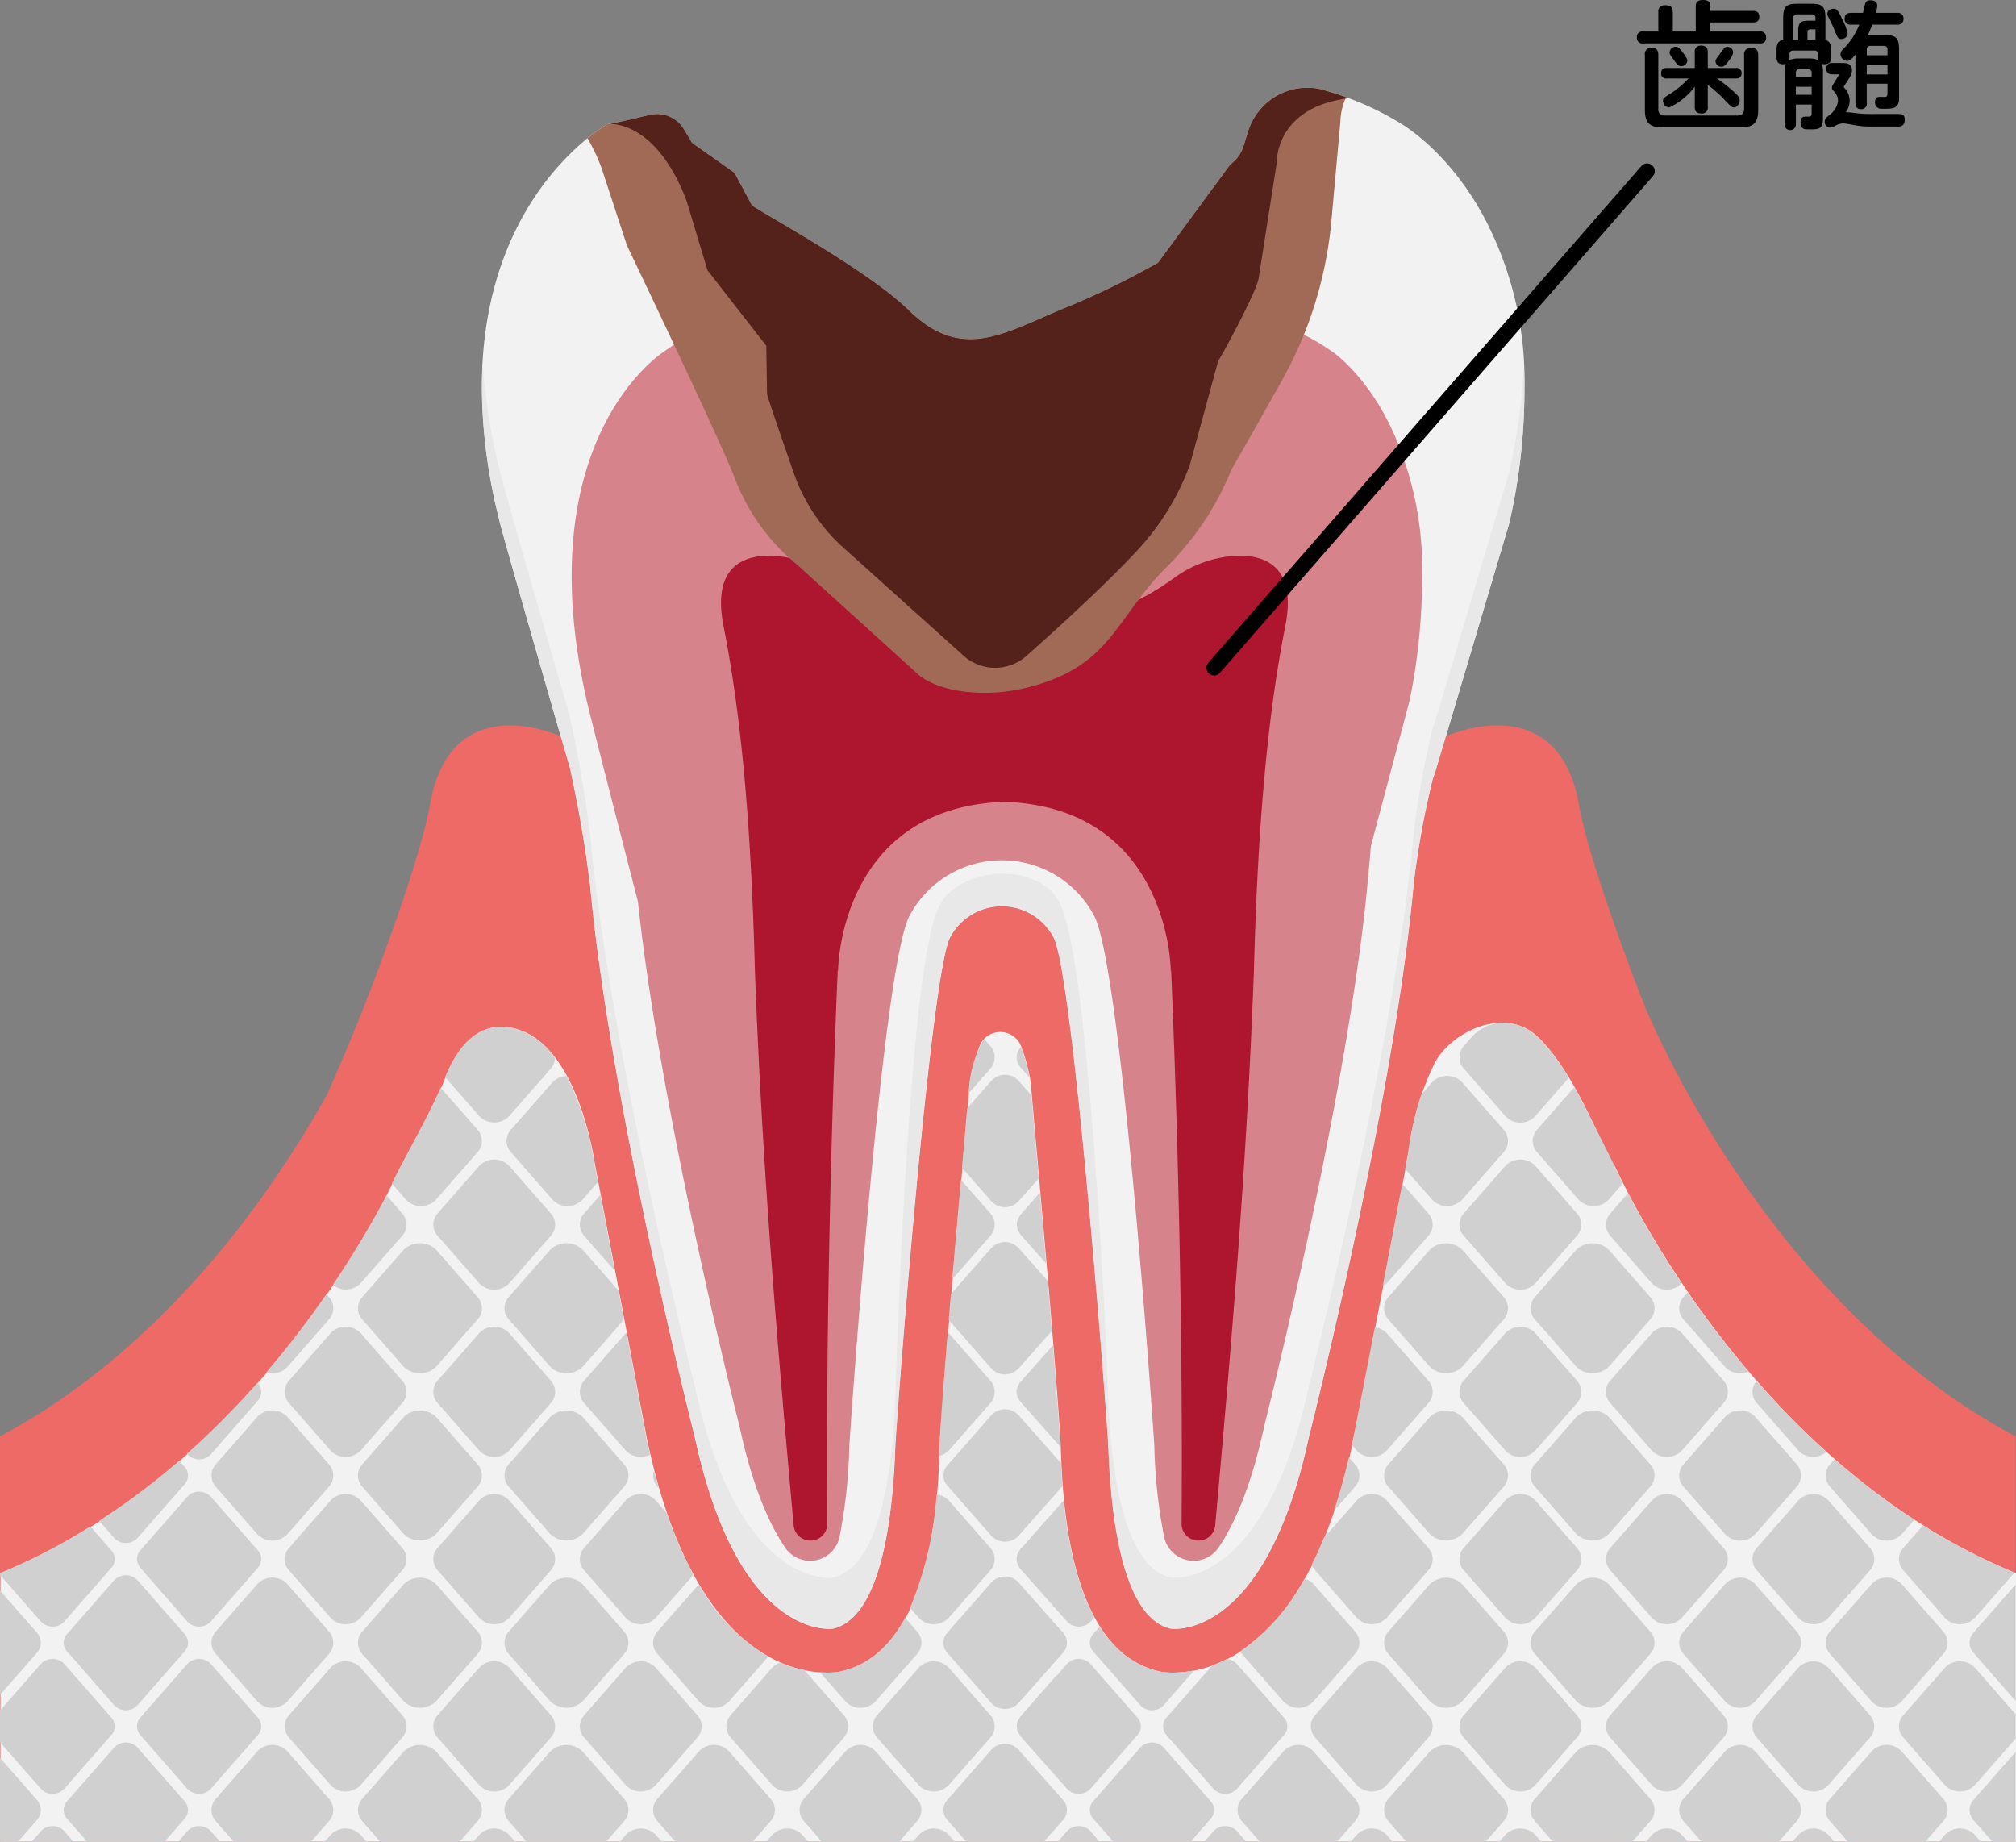
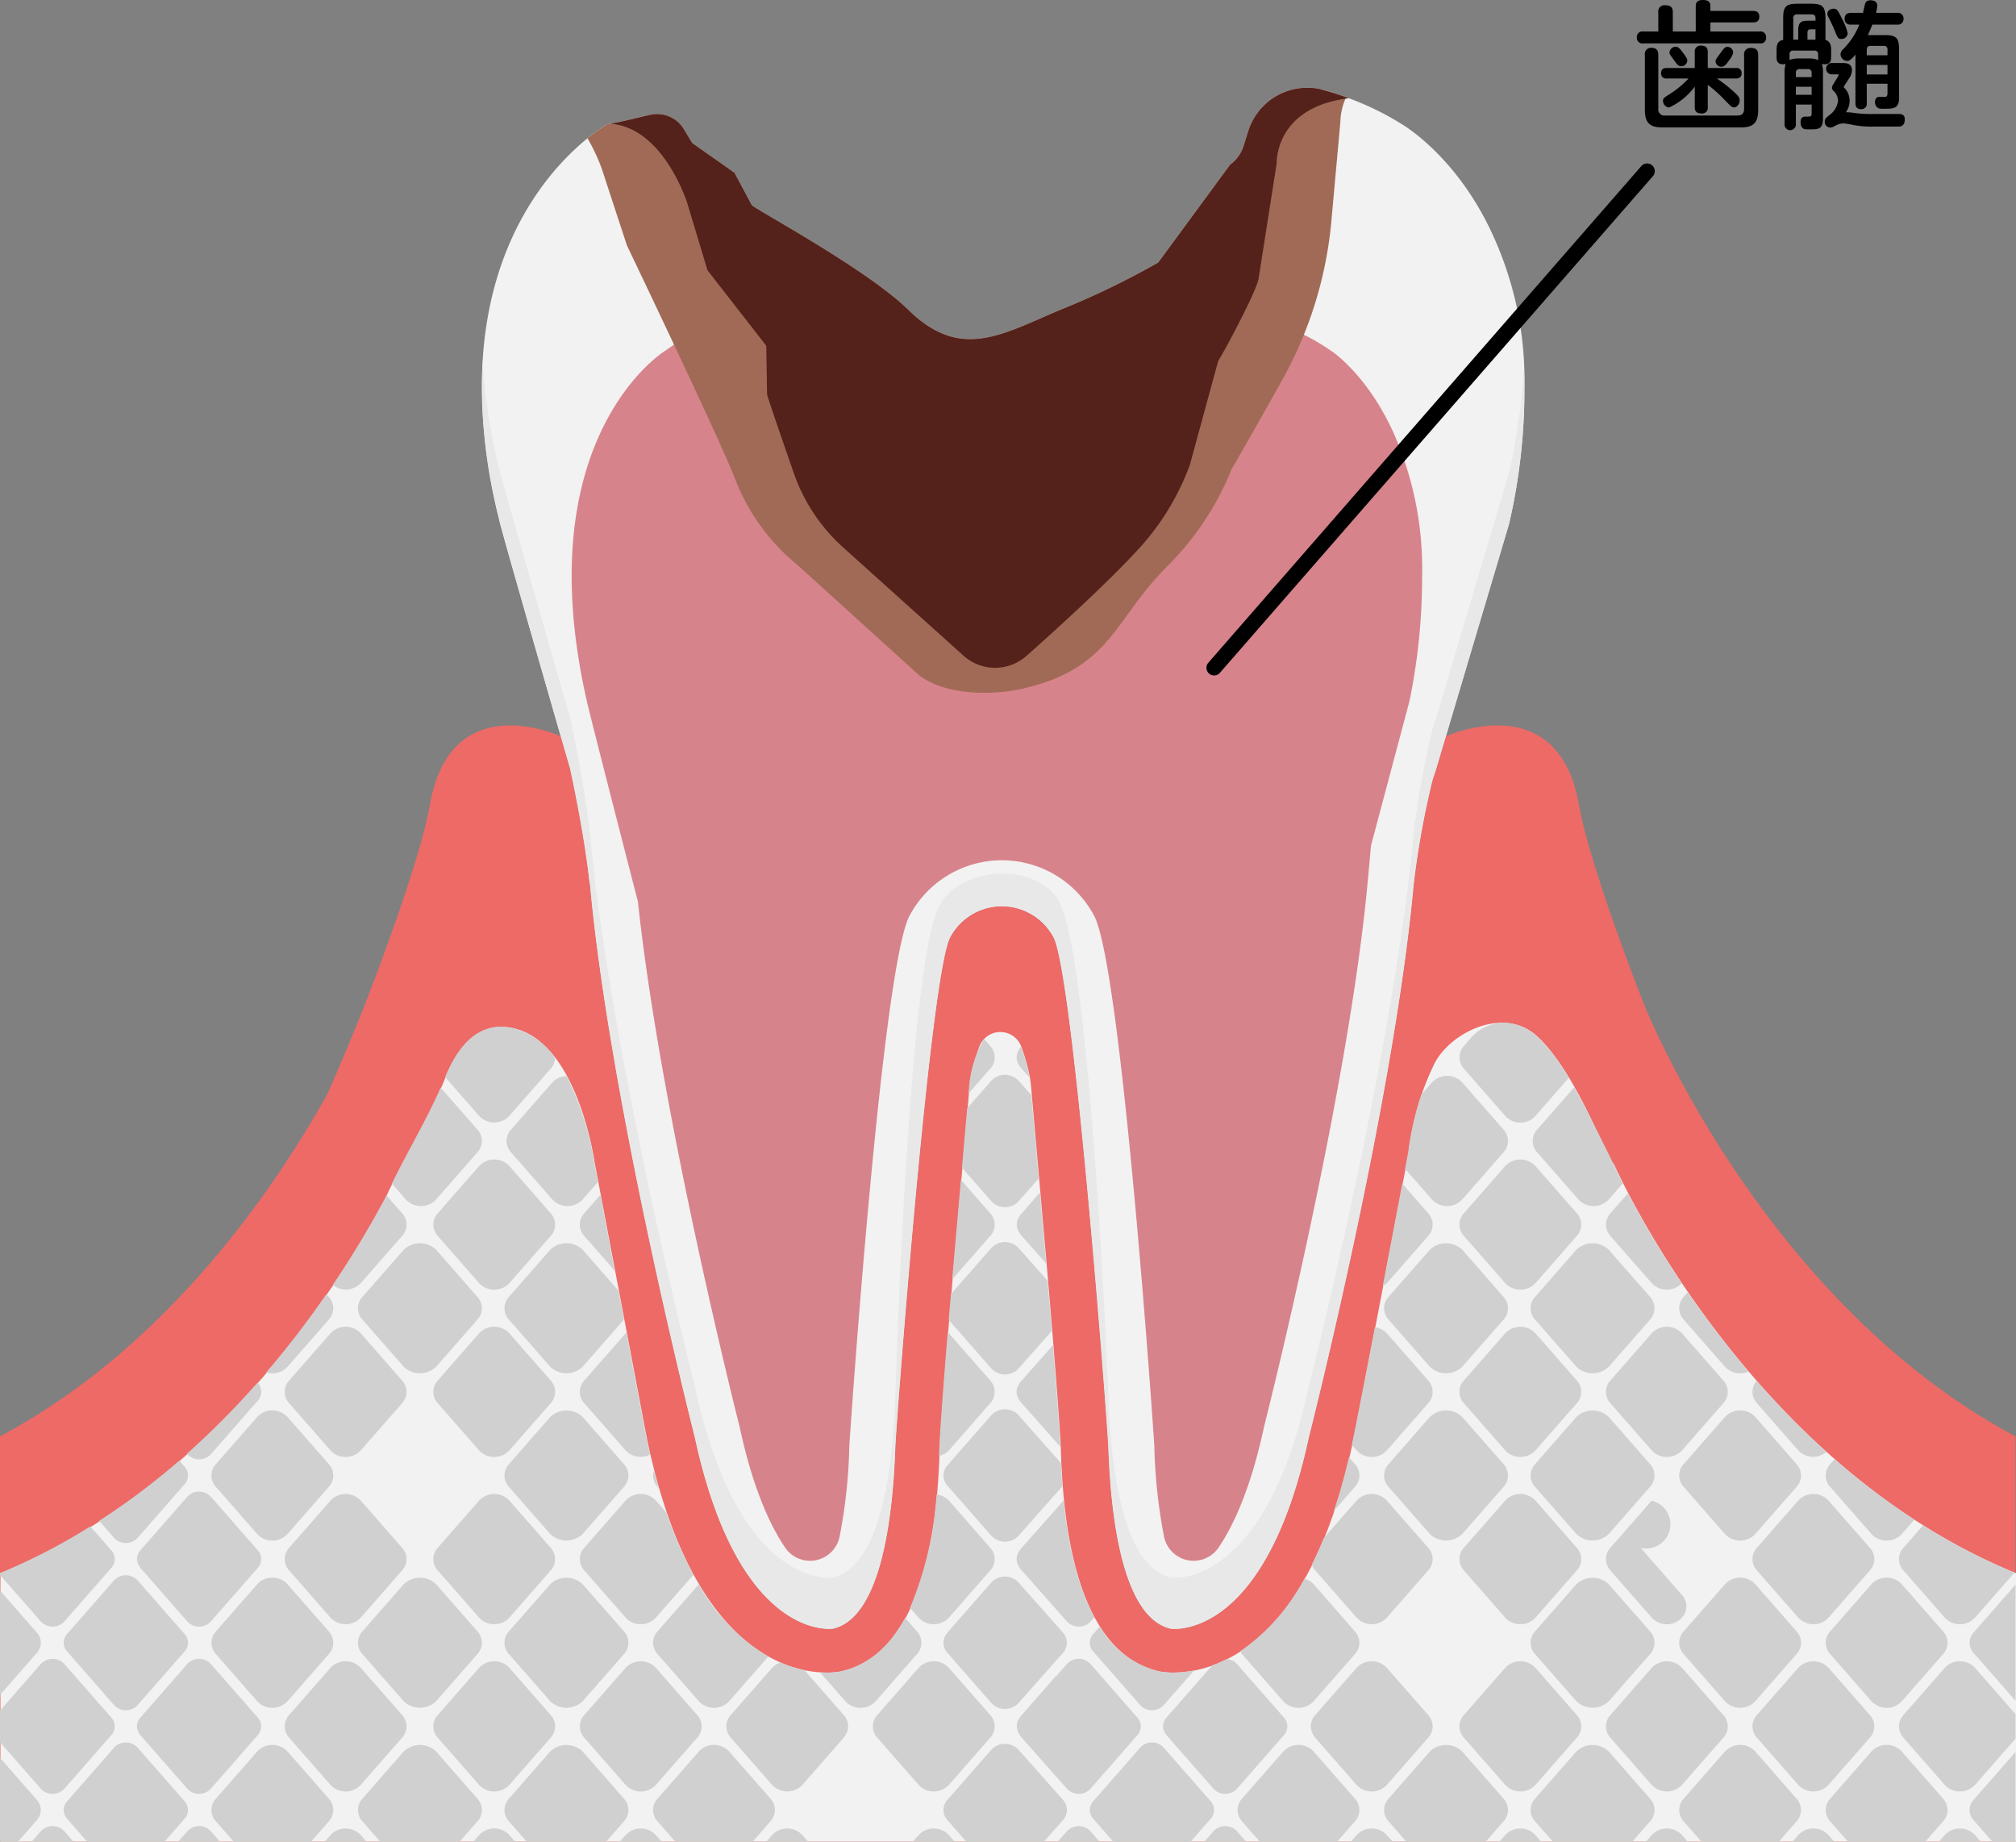
<svg xmlns="http://www.w3.org/2000/svg" width="208.757" height="190.688" viewBox="0 0 208.757 190.688">
  <rect x="0" y="0" width="208.757" height="190.688" fill="#808080" stroke="none" />
  <defs>
    <style>.cls-1{fill:#f2f2f2;}.cls-2{fill:#ed6a67;}.cls-3{fill:#e8e8e8;}.cls-4{fill:#d0d0d0;}.cls-5{fill:#d7838b;}.cls-6{fill:#ae152e;}.cls-7{fill:#a16a56;}.cls-8{fill:#54221a;}</style>
  </defs>
  <title>アセット 9</title>
  <g id="レイヤー_2" data-name="レイヤー 2">
    <g id="Banner">
      <path class="cls-1" d="M153.976,23.073c-3.781-7.416-8.954-10.3-8.954-10.3a29.39,29.39,0,0,0-5.354-2.602H139.668l-.014-.005c-.629-.234-1.258-.463-1.896-.657-.086-.026-.168-.047-.252-.07-.289-.085-.581-.151-.872-.228a6.409,6.409,0,0,0-7.393,4.422l-.504,1.607a3.816,3.816,0,0,1-1.346,1.799L119.936,27.188a82.592,82.592,0,0,1-10.142,4.897c-6.153,2.601-10.354,5.279-15.738,0C89.704,27.818,78.029,21.589,77.839,21.234l-1.784-3.338-4.385-3.09L70.816,13.387a3.223,3.223,0,0,0-3.405-1.509c-1.13.233-2.778.707-4.689,1.016l-.006.068C60.31,14.452,44.691,25.377,51.683,53.768c-.057.165,6.479,22.807,7.338,25.783h-0s1.464,6.622,2.024,11.859l.027-.028C63.119,114.164,71.942,148.805,71.942,148.805c4.59,21.309,14.317,19.834,14.317,19.834,5.057-1.174,6.211-11.825,6.453-18.747.083-2.385,3.607-48.95,5.682-52.842a6.055,6.055,0,0,1,10.691,0c2.075,3.892,5.599,50.457,5.682,52.842.242,6.923,1.396,17.573,6.453,18.747,0,0,9.727,1.475,14.317-19.834,0,0,8.817-34.617,10.867-57.398l.004.004a89.132,89.132,0,0,1,1.954-10.727c.178-.522.277-.805.277-.805l7.611-25.589a61.298,61.298,0,0,0,1.604-13.993A36.162,36.162,0,0,0,153.976,23.073Z" />
      <path class="cls-2" d="M207.989,190.688h.722v-41.967c-24.334-12.986-36.525-40.11-38.282-44.27-.494-1.254-.994-2.507-1.465-3.771-2.592-6.952-4.781-13.502-5.48-17.428-2.185-12.285-13.762-7.016-13.762-7.016l-1.084,3.644s-.098.283-.277.805a89.154,89.154,0,0,0-1.954,10.726l-.004-.004C144.354,114.188,135.537,148.805,135.537,148.805c-4.59,21.309-14.317,19.834-14.317,19.834-5.057-1.175-6.211-11.825-6.453-18.747-.083-2.385-3.607-48.95-5.682-52.842a6.055,6.055,0,0,0-10.691,0c-2.075,3.892-5.599,50.457-5.682,52.842-.242,6.923-1.396,17.573-6.453,18.747,0,0-9.727,1.475-14.317-19.834,0,0-8.823-34.641-10.869-57.422l-.027.028c-.561-5.237-2.024-11.859-2.024-11.859h0c-.156-.54-.501-1.733-.957-3.317,0,0-11.346-5.269-13.532,7.016C43.834,87.178,41.645,93.728,39.053,100.679c-1.589,4.262-3.325,8.463-5.166,12.617C28.179,123.517,17.084,139.604,0,148.721v41.967H207.989Z" />
      <path class="cls-1" d="M208.757,190.688V162.887c-28.209-11.522-41.692-42.488-41.692-42.488l-.054.596c-.099-.243-.194-.489-.294-.732-1.581-3.819-4.491-10.262-7.65-13.055-3.387-2.996-8.819-.352-10.511,2.875a28.208,28.208,0,0,0-2.698,9.264c-2.867,15.149-5.542,29.052-5.859,30.382-4.608,21.169-14.499,23.455-18.537,23.455a7.332,7.332,0,0,1-1.136-.079l-.175-.026-.172-.039c-9.405-2.185-9.956-18-10.139-23.244-.114-2.553-.778-11.08-1.505-19.429L106.751,112.308l-.079-.591a19.038,19.038,0,0,0-.949-3.423,2.312,2.312,0,0,0-4.282.001,19.034,19.034,0,0,0-.949,3.423l-.079.59-1.585,18.058c-.734,8.328-1.398,16.85-1.513,19.448-.182,5.204-.736,21.04-10.131,23.224l-.186.042-.189.03a7.636,7.636,0,0,1-1.116.074c-4.038,0-13.928-2.286-18.569-23.589-.131-.55-.135-.657-5.554-29.255,0,0-1.689-12.139-8.187-13.825-3.862-1.002-6.045,2.018-7.297,5.15-1.61,4.029-4.413,8.453-6.234,12.533-4.596,8.623-17.661,29.644-39.806,38.689v27.802Z" />
      <path class="cls-3" d="M156.25,48.993l-7.611,25.589s-.098.283-.277.805a89.154,89.154,0,0,0-1.954,10.726l-.004-.004c-2.05,22.781-10.867,57.398-10.867,57.398-4.59,21.309-14.317,19.834-14.317,19.834-5.057-1.175-6.211-11.825-6.453-18.747-.083-2.385-1.807-44.194-4.973-50.981-2.051-4.397-10.324-4.074-12.56.232-3.147,6.059-4.439,48.364-4.522,50.75-.242,6.923-1.396,17.573-6.453,18.747,0,0-9.727,1.475-14.317-19.834,0,0-8.823-34.641-10.869-57.422l-.027.028c-.561-5.237-2.024-11.859-2.024-11.859h0c-.859-2.976-7.395-25.619-7.338-25.783a59.751,59.751,0,0,1-1.703-11.093,54.67,54.67,0,0,0,1.703,16.391c-.057.165,6.479,22.807,7.338,25.783h-0s1.464,6.622,2.024,11.859l.027-.028C63.119,114.164,71.942,148.805,71.942,148.805c4.59,21.309,14.317,19.834,14.317,19.834,5.057-1.175,6.211-11.825,6.453-18.747.083-2.385,3.607-48.95,5.682-52.842a6.055,6.055,0,0,1,10.691,0c2.075,3.892,5.599,50.457,5.682,52.842.242,6.923,1.396,17.573,6.453,18.747,0,0,9.727,1.475,14.317-19.834,0,0,8.817-34.617,10.867-57.398l.004.004a89.154,89.154,0,0,1,1.954-10.726c.178-.522.277-.805.277-.805l7.611-25.589a61.299,61.299,0,0,0,1.604-13.994c.004-.857-.021-1.686-.062-2.496A63.758,63.758,0,0,1,156.25,48.993Z" />
      <path class="cls-4" d="M125.377,188.303a1.338,1.338,0,0,0,0-1.792l-4.87-5.559a1.658,1.658,0,0,0-2.442,0l-4.87,5.559a1.338,1.338,0,0,0,0,1.792l2.089,2.385h8.004Z" />
      <path class="cls-4" d="M112.85,170.089a1.355,1.355,0,0,0,.344.896l4.87,5.56a1.646,1.646,0,0,0,1.559.503,1.58,1.58,0,0,0,.883-.503l3.148-3.594a11.645,11.645,0,0,1-2.238.223,7.333,7.333,0,0,1-1.136-.079l-.175-.026-.172-.039a9.783,9.783,0,0,1-6.047-4.626l-.692.79A1.355,1.355,0,0,0,112.85,170.089Z" />
      <path class="cls-4" d="M112.921,189.608a1.658,1.658,0,0,0-2.442,0l-.956,1.08h4.345Z" />
      <path class="cls-4" d="M128.093,189.608a1.658,1.658,0,0,0-2.442,0l-.946,1.08h4.334Z" />
      <path class="cls-4" d="M143.62,190.014a2.141,2.141,0,0,0-3.153,0l-.591.674h4.335Z" />
      <path class="cls-4" d="M155.709,188.564a1.728,1.728,0,0,0,0-2.313l-4.286-4.893a2.423,2.423,0,0,0-3.37,0l-4.286,4.893a1.728,1.728,0,0,0,0,2.313l1.861,2.124h8.221Z" />
      <path class="cls-4" d="M140.32,188.564a1.729,1.729,0,0,0,0-2.313l-4.286-4.893a2.141,2.141,0,0,0-3.153,0l-4.286,4.893a1.728,1.728,0,0,0,0,2.313l1.861,2.124h8.004Z" />
      <path class="cls-4" d="M110.079,188.447a1.553,1.553,0,0,0,0-2.079l-4.6-5.192a1.924,1.924,0,0,0-2.834,0L98.097,186.368a1.553,1.553,0,0,0,0,2.079l1.964,2.241h8.032Z" />
      <path class="cls-4" d="M98.269,190.014a2.141,2.141,0,0,0-3.153,0l-.591.674h4.335Z" />
      <path class="cls-4" d="M204.524,190.014a2.141,2.141,0,0,0-3.153,0l-.591.674h4.335Z" />
-       <path class="cls-4" d="M94.97,188.564a1.728,1.728,0,0,0,0-2.313l-4.286-4.893a2.141,2.141,0,0,0-3.153,0l-4.286,4.893a1.728,1.728,0,0,0,0,2.313l1.861,2.124h8.004Z" />
      <path class="cls-4" d="M135.736,178.748a1.715,1.715,0,0,0,.178.744,1.807,1.807,0,0,0,.266.413l.531.607,3.755,4.286a2.141,2.141,0,0,0,3.153,0l3.755-4.286.531-.607a1.728,1.728,0,0,0,0-2.313l-4.286-4.893a2.141,2.141,0,0,0-3.153,0l-4.286,4.893A1.749,1.749,0,0,0,135.736,178.748Z" />
      <path class="cls-4" d="M105.682,177.709a1.579,1.579,0,0,0-.166.274,1.371,1.371,0,0,0-.112.185c-.009.023-.019.044-.027.067a1.481,1.481,0,0,0,.159,1.31,1.563,1.563,0,0,0,.146.242l4.796,5.416a1.658,1.658,0,0,0,2.442,0l4.87-5.559a1.339,1.339,0,0,0,0-1.792l-4.87-5.56a1.658,1.658,0,0,0-2.442,0l-1.121,1.279v-.059Z" />
      <path class="cls-4" d="M138.177,166.486l-2.143-2.446a2,2,0,0,0-.967-.585,21.025,21.025,0,0,1-6.64,7.514,1.746,1.746,0,0,0,.168.278l4.286,4.893a2.141,2.141,0,0,0,3.153,0l4.286-4.893a1.728,1.728,0,0,0,0-2.313Z" />
      <path class="cls-4" d="M159.008,184.798l4.286-4.893a1.728,1.728,0,0,0,0-2.313l-4.286-4.893a2.141,2.141,0,0,0-3.153,0l-4.286,4.893a1.728,1.728,0,0,0,0,2.313l3.755,4.286.531.607v0A2.141,2.141,0,0,0,159.008,184.798Z" />
      <path class="cls-4" d="M174.18,190.014a2.141,2.141,0,0,0-3.153,0l-.591.674h4.334Z" />
      <path class="cls-4" d="M171.027,172.699l-4.286,4.893a1.75,1.75,0,0,0-.444,1.157,1.724,1.724,0,0,0,.242.875l.008.016a1.857,1.857,0,0,0,.194.266l4.286,4.893a2.141,2.141,0,0,0,3.153,0l4.286-4.893a1.728,1.728,0,0,0,0-2.313l-4.286-4.893A2.141,2.141,0,0,0,171.027,172.699Z" />
      <path class="cls-4" d="M186.052,188.564a1.728,1.728,0,0,0,0-2.313l-3.755-4.286-.531-.606a2.141,2.141,0,0,0-3.153,0l-4.286,4.893a1.728,1.728,0,0,0,0,2.313l1.861,2.124h8.004Z" />
      <path class="cls-4" d="M179.753,163.39a2.105,2.105,0,0,0-.667.268,1.957,1.957,0,0,0-.442.352c-.01.011-.022.018-.032.029H178.613l-4.286,4.893a1.729,1.729,0,0,0,0,2.313l4.286,4.893a2.134,2.134,0,0,0,2.303.559,2.053,2.053,0,0,0,.268-.118,1.965,1.965,0,0,0,.582-.442l4.286-4.893a1.728,1.728,0,0,0,0-2.313l-2.143-2.446-2.143-2.446a2.087,2.087,0,0,0-1.576-.692A2.224,2.224,0,0,0,179.753,163.39Z" />
      <path class="cls-4" d="M201.224,188.564a1.728,1.728,0,0,0,0-2.313l-4.287-4.893a2.141,2.141,0,0,0-3.153,0l-4.286,4.893a1.728,1.728,0,0,0,0,2.313l1.861,2.124h8.004Z" />
      <path class="cls-4" d="M189.352,190.014a2.141,2.141,0,0,0-3.153,0l-.591.674h4.335Z" />
      <path class="cls-4" d="M186.199,155.38l-4.286,4.893a1.728,1.728,0,0,0,0,2.313l4.286,4.893 0.0 0c.009.011.022.018.032.029a1.955,1.955,0,0,0,.442.352,2.083,2.083,0,0,0,.568.238,2.202,2.202,0,0,0,.536.074,2.086,2.086,0,0,0,1.576-.692l4.286-4.893a1.805,1.805,0,0,0,.333-.551,1.706,1.706,0,0,0,.111-.605,1.749,1.749,0,0,0-.444-1.157l-4.286-4.893A2.141,2.141,0,0,0,186.199,155.38Z" />
      <path class="cls-4" d="M170.881,188.564a1.728,1.728,0,0,0,0-2.313l-4.286-4.893a2.423,2.423,0,0,0-3.37,0l-4.286,4.893a1.728,1.728,0,0,0,0,2.313l1.861,2.124h8.221Z" />
      <path class="cls-4" d="M189.498,153.93l4.286,4.893a2.141,2.141,0,0,0,3.153,0l1.291-1.473a73.105,73.105,0,0,1-8.264-6.269l-.466.532a1.733,1.733,0,0,0,0,2.317Z" />
      <path class="cls-4" d="M159.008,190.014a2.141,2.141,0,0,0-3.153,0l-.591.674h4.335Z" />
      <path class="cls-4" d="M189.352,172.699a2.141,2.141,0,0,0-3.153,0l-4.286,4.893a1.749,1.749,0,0,0-.444,1.157,1.723,1.723,0,0,0,.242.875l.008.016a1.857,1.857,0,0,0,.194.266l3.68,4.2.606.692 0.0 0a2.141,2.141,0,0,0,3.153,0l4.286-4.893a1.802,1.802,0,0,0,.285-.453,1.709,1.709,0,0,0,.154-.648c.001-.019.005-.037.005-.056a1.75,1.75,0,0,0-.444-1.157Z" />
      <path class="cls-4" d="M196.938,176.138l4.287-4.893a1.728,1.728,0,0,0,0-2.313l-2.143-2.446-2.143-2.446a2.04,2.04,0,0,0-1.14-.649,2.225,2.225,0,0,0-.873,0,2.04,2.04,0,0,0-1.14.649l-2.143,2.446-2.143,2.446a1.728,1.728,0,0,0,0,2.313l4.286,4.893A2.141,2.141,0,0,0,196.938,176.138Z" />
      <path class="cls-4" d="M83.097,190.014a2.141,2.141,0,0,0-3.153,0l-.591.674h4.335Z" />
      <path class="cls-4" d="M120.436,178.748l.002.021a1.328,1.328,0,0,0,.139.561,1.393,1.393,0,0,0,.162.258c.014.018.025.038.04.055l4.87,5.559a1.658,1.658,0,0,0,2.442,0l4.87-5.559a1.402,1.402,0,0,0,.258-.427,1.338,1.338,0,0,0,.065-.232,1.324,1.324,0,0,0,.022-.237,1.356,1.356,0,0,0-.344-.896l-4.267-4.87-.604-.689h-0a1.584,1.584,0,0,0-1.083-.508,13.537,13.537,0,0,1-1.473.638l-4.757,5.43A1.355,1.355,0,0,0,120.436,178.748Z" />
      <path class="cls-4" d="M174.327,136.612l4.286,4.893a2.145,2.145,0,0,0,2.444.512,100.468,100.468,0,0,1-6.293-8.217l-.437.499a1.728,1.728,0,0,0,0,2.313Z" />
      <path class="cls-4" d="M6.666,185.203,11.536,179.644a1.338,1.338,0,0,0,0-1.792l-4.87-5.56a1.658,1.658,0,0,0-2.442,0L0,177.115v3.267l4.224,4.822A1.658,1.658,0,0,0,6.666,185.203Z" />
      <path class="cls-4" d="M34.066,188.564a1.728,1.728,0,0,0,0-2.313l-4.286-4.893a2.141,2.141,0,0,0-3.153,0l-4.286,4.893a1.728,1.728,0,0,0,0,2.313l1.861,2.124h8.004Z" />
      <path class="cls-4" d="M29.445,141.808a1.964,1.964,0,0,0,.335-.303l4.286-4.893a1.728,1.728,0,0,0,0-2.313l-.266-.304a100.096,100.096,0,0,1-6.233,8.107A2.177,2.177,0,0,0,29.445,141.808Z" />
      <path class="cls-4" d="M201.371,172.699l-4.286,4.893a1.728,1.728,0,0,0,0,2.313l3.755,4.286.531.607 0.0 0a2.141,2.141,0,0,0,3.153,0l4.187-4.78v-2.54l-3.656-4.173-.531-.607v-0A2.141,2.141,0,0,0,201.371,172.699Z" />
      <path class="cls-4" d="M68.225,154.105q-.259-.893-.504-1.842a1.709,1.709,0,0,0-.093.509,1.75,1.75,0,0,0,.444,1.158Z" />
      <path class="cls-4" d="M186.199,150.164a2.118,2.118,0,0,0,2.924.165,86.922,86.922,0,0,1-7.229-7.343,1.719,1.719,0,0,0,.019,2.285Z" />
      <path class="cls-4" d="M21.838,150.57l4.87-5.559a1.343,1.343,0,0,0,0-1.795l-.045-.052a86.799,86.799,0,0,1-7.31,7.357l.043.049A1.658,1.658,0,0,0,21.838,150.57Z" />
      <path class="cls-4" d="M46.095,111.525l3.506,4.002a2.141,2.141,0,0,0,3.153,0L57.04,110.634a1.744,1.744,0,0,0,.433-1.093,7.73,7.73,0,0,0-4.135-3.035C49.529,105.517,47.355,108.44,46.095,111.525Z" />
      <path class="cls-4" d="M4.224,187.407a1.572,1.572,0,0,0-.399-1.04L0,182.002v8.686H1.861l1.964-2.241A1.572,1.572,0,0,0,4.224,187.407Z" />
      <path class="cls-4" d="M102.556,110.634a1.728,1.728,0,0,0,0-2.313l-.655-.748a11.51,11.51,0,0,0-1.455,4.138c-.036.198-.061.387-.078.587l-.081.927Z" />
      <path class="cls-4" d="M145.494,121.018l2.776,3.168a2.141,2.141,0,0,0,3.153,0l4.286-4.893a1.728,1.728,0,0,0,0-2.313l-4.286-4.893a2.141,2.141,0,0,0-3.153,0L147.171,113.341a33.373,33.373,0,0,0-1.359,5.996C145.705,119.901,145.6,120.458,145.494,121.018Z" />
      <path class="cls-4" d="M105.682,110.517l.912,1.03a18.931,18.931,0,0,0-.875-3.15l-.037.042a1.611,1.611,0,0,0-.305.526,1.309,1.309,0,0,0,0,1.028A1.61,1.61,0,0,0,105.682,110.517Z" />
      <path class="cls-4" d="M151.569,110.634l4.286,4.893a2.096,2.096,0,0,0,3.153,0l3.436-3.922a19.381,19.381,0,0,0-3.424-4.407,5.144,5.144,0,0,0-3.073-1.287,4.487,4.487,0,0,0-3.664,1.594l-.715.816A1.755,1.755,0,0,0,151.569,110.634Z" />
      <path class="cls-4" d="M93.721,167.507c-1.474,2.708-3.57,4.82-6.583,5.521l-.186.042-.189.029a7.636,7.636,0,0,1-1.116.074c-.227,0-.475-.009-.737-.026l2.62,2.991a2.141,2.141,0,0,0,3.153,0l4.286-4.893a1.728,1.728,0,0,0,0-2.313Z" />
      <path class="cls-4" d="M75.214,178.748a1.724,1.724,0,0,0,.242.875l.008.016a1.849,1.849,0,0,0,.194.266l3.68,4.2.606.692 0.0 0a2.141,2.141,0,0,0,3.153,0l4.286-4.893a1.802,1.802,0,0,0,.285-.453,1.707,1.707,0,0,0,.154-.648c.001-.019.005-.037.005-.056a1.75,1.75,0,0,0-.444-1.157l-4.087-4.665a12.843,12.843,0,0,1-2.462-.782,1.972,1.972,0,0,0-.891.554l-4.286,4.893A1.75,1.75,0,0,0,75.214,178.748Z" />
      <path class="cls-4" d="M67.628,170.089a1.75,1.75,0,0,0,.444,1.157l4.286,4.893a2.134,2.134,0,0,0,2.303.559,2.058,2.058,0,0,0,.346-.162,1.753,1.753,0,0,0,.504-.398l4.049-4.622a19.759,19.759,0,0,1-7.201-7.477l-0.0 0L68.072,168.932A1.75,1.75,0,0,0,67.628,170.089Z" />
      <path class="cls-4" d="M79.798,188.564a1.728,1.728,0,0,0,0-2.313l-3.755-4.286-.531-.606h-0a2.141,2.141,0,0,0-3.153,0L68.072,186.251a1.728,1.728,0,0,0,0,2.313l1.861,2.124h8.004Z" />
      <path class="cls-4" d="M67.926,190.014a2.141,2.141,0,0,0-3.153,0l-.591.674h4.334Z" />
      <path class="cls-4" d="M64.772,172.699l-4.286,4.893a1.75,1.75,0,0,0-.444,1.157,1.724,1.724,0,0,0,.242.875l.008.016a1.856,1.856,0,0,0,.194.266l4.286,4.893a2.141,2.141,0,0,0,3.153,0l4.286-4.893a1.728,1.728,0,0,0,0-2.313l-4.286-4.893A2.141,2.141,0,0,0,64.772,172.699Z" />
      <path class="cls-4" d="M95.116,172.699l-4.286,4.893a1.728,1.728,0,0,0,0,2.313l3.755,4.286.531.607v0a2.141,2.141,0,0,0,3.153,0l4.286-4.893a1.728,1.728,0,0,0,0-2.313l-3.755-4.286-.531-.607v-0A2.141,2.141,0,0,0,95.116,172.699Z" />
      <path class="cls-4" d="M29.482,178.748a1.716,1.716,0,0,0,.178.744,1.808,1.808,0,0,0,.266.413l.531.607,3.755,4.286a2.141,2.141,0,0,0,3.153,0l3.755-4.286.531-.607a1.728,1.728,0,0,0,0-2.313l-4.286-4.893a2.141,2.141,0,0,0-3.153,0l-4.286,4.893A1.75,1.75,0,0,0,29.482,178.748Z" />
      <path class="cls-4" d="M49.454,188.564a1.728,1.728,0,0,0,0-2.313l-4.286-4.893a2.423,2.423,0,0,0-3.37,0l-4.286,4.893a1.728,1.728,0,0,0,0,2.313l1.861,2.124h8.221Z" />
      <path class="cls-4" d="M37.365,190.014a2.141,2.141,0,0,0-3.153,0l-.591.674H37.956Z" />
      <path class="cls-4" d="M31.922,166.486l-2.143-2.446a2.04,2.04,0,0,0-1.14-.649,2.224,2.224,0,0,0-.873,0,2.04,2.04,0,0,0-1.14.649L24.483,166.486l-2.143,2.446a1.728,1.728,0,0,0,0,2.313l4.286,4.893a2.141,2.141,0,0,0,3.153,0l4.286-4.893a1.728,1.728,0,0,0,0-2.313Z" />
      <path class="cls-4" d="M64.626,188.564a1.728,1.728,0,0,0,0-2.313l-4.287-4.893a2.422,2.422,0,0,0-3.37,0l-4.286,4.893a1.728,1.728,0,0,0,0,2.313l1.861,2.124h8.221Z" />
      <path class="cls-4" d="M52.754,190.014a2.141,2.141,0,0,0-3.153,0l-.591.674h4.335Z" />
      <path class="cls-4" d="M52.754,184.798,57.04,179.905a1.728,1.728,0,0,0,0-2.313l-4.286-4.893a2.141,2.141,0,0,0-3.153,0l-4.286,4.893a1.728,1.728,0,0,0,0,2.313l3.755,4.286.531.607v0A2.141,2.141,0,0,0,52.754,184.798Z" />
      <path class="cls-4" d="M41.798,164.039l-4.286,4.893a1.728,1.728,0,0,0,0,2.313l4.286,4.893a2.423,2.423,0,0,0,3.37,0l4.286-4.893a1.728,1.728,0,0,0,0-2.313l-4.286-4.893a2.423,2.423,0,0,0-3.37,0Z" />
      <path class="cls-4" d="M163.225,129.406l-4.286,4.893a1.728,1.728,0,0,0,0,2.313l4.286,4.893a2.423,2.423,0,0,0,3.37 0l4.286-4.893a1.728,1.728,0,0,0,0-2.313l-4.286-4.893a2.423,2.423,0,0,0-3.37,0Z" />
      <path class="cls-4" d="M159.008,120.746a2.141,2.141,0,0,0-3.153,0l-4.286,4.893a1.728,1.728,0,0,0,0,2.313l3.755,4.286.531.606v0a2.141,2.141,0,0,0,3.153,0l4.286-4.893a1.728,1.728,0,0,0,0-2.313Z" />
      <path class="cls-4" d="M6.94,186.512a1.338,1.338,0,0,0,0,1.792l2.089,2.385h8.004l2.089-2.385a1.339,1.339,0,0,0,0-1.792L14.252,180.952a1.658,1.658,0,0,0-2.442,0Z" />
      <path class="cls-4" d="M166.297,126.796a1.724,1.724,0,0,0,.242.875l.008.016a1.858,1.858,0,0,0,.194.266l4.286,4.893a2.136,2.136,0,0,0,3.112.03,99.868,99.868,0,0,1-5.569-9.323l-1.829,2.088A1.75,1.75,0,0,0,166.297,126.796Z" />
      <path class="cls-4" d="M105.517,126.031a1.369,1.369,0,0,0-.112.185c-.009.023-.019.044-.027.067a1.481,1.481,0,0,0,.159,1.31,1.562,1.562,0,0,0,.146.242l2.647,2.989q-.02-.234-.041-.468l-.604-6.885-2.002,2.286A1.579,1.579,0,0,0,105.517,126.031Z" />
      <path class="cls-4" d="M102.645,129.224l-4.178,4.769c-.077.9-.152,1.793-.225,2.669l4.403,5.026a1.924,1.924,0,0,0,2.834,0l.207-.236,3.231-3.645c-.137-1.675-.283-3.423-.434-5.191l-3.005-3.391A1.924,1.924,0,0,0,102.645,129.224Z" />
      <path class="cls-4" d="M148.053,129.406l-4.286,4.893a1.728,1.728,0,0,0,0,2.313l4.286,4.893a2.423,2.423,0,0,0,3.37,0l4.286-4.893a1.728,1.728,0,0,0,0-2.313l-4.286-4.893a2.423,2.423,0,0,0-3.37,0Z" />
      <path class="cls-4" d="M145.203,122.553c-.706,3.724-1.39,7.316-2.019,10.607a1.903,1.903,0,0,0,.437-.315L147.375,128.559l.531-.607a1.728,1.728,0,0,0,0-2.313Z" />
      <path class="cls-4" d="M52.754,138.062a2.141,2.141,0,0,0-3.153,0l-4.286,4.893a1.733,1.733,0,0,0,0,2.316l4.286,4.893a2.141,2.141,0,0,0,3.153,0L57.04,145.271a1.733,1.733,0,0,0,0-2.316Z" />
      <path class="cls-4" d="M56.97,146.724l-4.286,4.893a1.728,1.728,0,0,0,0,2.313L56.97,158.823a2.423,2.423,0,0,0,3.37-.003l4.287-4.893a1.728,1.728,0,0,0,0-2.313l-4.287-4.893a2.422,2.422,0,0,0-3.37.003Z" />
-       <path class="cls-4" d="M41.798,146.724l-4.286,4.893a1.728,1.728,0,0,0,0,2.313l4.286,4.893a2.423,2.423,0,0,0,3.37-.003l4.286-4.893a1.728,1.728,0,0,0,0-2.313l-4.286-4.893a2.423,2.423,0,0,0-3.37.003Z" />
      <path class="cls-4" d="M6.94,169.193a1.338,1.338,0,0,0,0,1.791l4.87,5.56a1.646,1.646,0,0,0,1.559.503,1.579,1.579,0,0,0,.883-.503l4.87-5.56a1.338,1.338,0,0,0,0-1.792l-4.87-5.559a1.658,1.658,0,0,0-2.442,0Z" />
      <path class="cls-4" d="M14.252,159.229l4.87-5.559a1.343,1.343,0,0,0,0-1.795l-.561-.64a72.884,72.884,0,0,1-8.295,6.232l1.544,1.762A1.658,1.658,0,0,0,14.252,159.229Z" />
      <path class="cls-4" d="M37.365,138.062a2.141,2.141,0,0,0-3.153,0l-4.286,4.893a1.733,1.733,0,0,0,0,2.316l4.286,4.893a2.141,2.141,0,0,0,3.153,0l4.286-4.893a1.733,1.733,0,0,0,0-2.316Z" />
      <path class="cls-4" d="M7.612,190.688l-.946-1.08a1.658,1.658,0,0,0-2.442,0l-.946,1.08Z" />
      <path class="cls-4" d="M60.042,144.113a1.749,1.749,0,0,0,.444,1.158l4.286,4.893a2.127,2.127,0,0,0,2.542.44c-.079-.339-.16-.67-.236-1.019-.095-.4-.126-.577-2.21-11.593-.029.029-.069.039-.096.069l-4.286,4.893A1.749,1.749,0,0,0,60.042,144.113Z" />
      <path class="cls-4" d="M99.502,122.154l-.72,8.202q-.093,1.057-.184,2.114l3.957-4.517a1.728,1.728,0,0,0,0-2.313Z" />
      <path class="cls-4" d="M159.155,116.98a1.728,1.728,0,0,0,0,2.313l4.286,4.893a2.141,2.141,0,0,0,3.153,0l1.45-1.656c-.684-1.357-1.026-2.141-1.026-2.141s-2.51-5.149-4.014-7.804Z" />
      <path class="cls-4" d="M102.645,111.905l-2.493,2.846-.54,6.155,3.034,3.463a1.924,1.924,0,0,0,2.834,0l2.079-2.346-.757-8.625-1.322-1.492A1.924,1.924,0,0,0,102.645,111.905Z" />
      <path class="cls-4" d="M42.015,124.186a2.141,2.141,0,0,0,3.153,0l4.286-4.893a1.728,1.728,0,0,0,0-2.313l-3.825-4.367c-1.407,3.224-3.438,6.654-5.05,9.934Z" />
      <path class="cls-4" d="M3.825,171.128a1.553,1.553,0,0,0,0-2.079L0,164.684V175.494Z" />
      <path class="cls-4" d="M57.187,112.087l-4.286,4.893a1.728,1.728,0,0,0,0,2.313l4.286,4.893a2.141,2.141,0,0,0,3.153,0l1.575-1.797c-.128-.673-.256-1.351-.39-2.058a30.452,30.452,0,0,0-2.859-8.915A2.064,2.064,0,0,0,57.187,112.087Z" />
      <path class="cls-4" d="M56.97,129.406l-4.286,4.893a1.728,1.728,0,0,0,0,2.313L56.97,141.505a2.423,2.423,0,0,0,3.37 0l4.271-4.876c-.176-.93-.364-1.922-.567-2.995l-3.705-4.229a2.422,2.422,0,0,0-3.37,0Z" />
      <path class="cls-4" d="M6.666,167.885l4.87-5.559a1.338,1.338,0,0,0,0-1.792l-2.183-2.492A62.165,62.165,0,0,1,0,162.877v.187l4.224,4.822A1.658,1.658,0,0,0,6.666,167.885Z" />
      <path class="cls-4" d="M52.754,120.746a2.141,2.141,0,0,0-3.153,0l-4.286,4.893a1.728,1.728,0,0,0,0,2.313l3.755,4.286.531.606v0a2.141,2.141,0,0,0,3.153,0L57.04,127.953a1.728,1.728,0,0,0,0-2.313Z" />
      <path class="cls-4" d="M60.042,126.796a1.724,1.724,0,0,0,.242.875l.008.016a1.856,1.856,0,0,0,.194.266l3.167,3.615c-.435-2.297-.929-4.907-1.486-7.846l-1.681,1.918A1.75,1.75,0,0,0,60.042,126.796Z" />
      <path class="cls-4" d="M41.798,129.406l-4.286,4.893a1.728,1.728,0,0,0,0,2.313l4.286,4.893a2.423,2.423,0,0,0,3.37,0l4.286-4.893a1.728,1.728,0,0,0,0-2.313l-4.286-4.893a2.423,2.423,0,0,0-3.37,0Z" />
      <path class="cls-4" d="M40.006,123.761c-.065.142-.137.286-.2.426a101.398,101.398,0,0,1-5.34,8.841,2.116,2.116,0,0,0,2.9-.183l3.755-4.286.531-.607a1.728,1.728,0,0,0,0-2.313Z" />
      <path class="cls-4" d="M178.613,146.721l-4.287,4.893a1.733,1.733,0,0,0,0,2.317l4.287,4.893a2.141,2.141,0,0,0,3.153,0l4.286-4.893a1.733,1.733,0,0,0,0-2.317l-4.286-4.893A2.141,2.141,0,0,0,178.613,146.721Z" />
      <path class="cls-4" d="M102.645,163.857l-4.549,5.192a1.553,1.553,0,0,0,0,2.079l2.274,2.596,2.274,2.596a1.79,1.79,0,0,0,.647.467,1.921,1.921,0,0,0,.377.117,2.001,2.001,0,0,0,.785,0,1.921,1.921,0,0,0,.377-.117,1.792,1.792,0,0,0,.647-.467l.005-.006,4.595-5.187a1.552,1.552,0,0,0,.003-2.074l-.003-.005-.002-.002-4.598-5.19A1.924,1.924,0,0,0,102.645,163.857Z" />
      <path class="cls-4" d="M37.365,155.38a2.141,2.141,0,0,0-3.153,0l-4.286,4.893a1.728,1.728,0,0,0,0,2.313l4.286,4.893a2.141,2.141,0,0,0,3.153,0l4.286-4.893a1.728,1.728,0,0,0,0-2.313Z" />
      <path class="cls-4" d="M105.417,160.83c-.013.029-.029.057-.039.086a1.308,1.308,0,0,0,0,1.027v0c.011.029.027.056.039.085a1.572,1.572,0,0,0,.266.44l4.796,5.416a1.682,1.682,0,0,0,2.461,0l.376-.43c-1.947-3.603-2.794-8.251-3.179-12.095l-4.455,5.03A1.574,1.574,0,0,0,105.417,160.83Z" />
      <path class="cls-4" d="M64.772,155.38l-4.286,4.893a1.749,1.749,0,0,0-.444,1.157,1.708,1.708,0,0,0,.111.605,1.804,1.804,0,0,0,.333.551l2.285,2.608,2.002,2.285a2.04,2.04,0,0,0,1.14.649,2.125,2.125,0,0,0,2.013-.649l3.873-4.422A41.086,41.086,0,0,1,69.013,156.621l-1.087-1.241A2.141,2.141,0,0,0,64.772,155.38Z" />
      <path class="cls-4" d="M139.683,150.886q-.715,3.043-1.566,5.56l2.204-2.515a1.733,1.733,0,0,0,0-2.317Z" />
      <path class="cls-4" d="M52.754,155.38a2.141,2.141,0,0,0-3.153,0l-4.286,4.893a1.728,1.728,0,0,0,0,2.313l4.286,4.893a2.147,2.147,0,0,0,2.433.519,1.993,1.993,0,0,0,.72-.519l4.286-4.893a1.804,1.804,0,0,0,.333-.551,1.706,1.706,0,0,0,.111-.605A1.75,1.75,0,0,0,57.04,160.273Z" />
      <path class="cls-4" d="M56.97,164.039l-4.286,4.893a1.728,1.728,0,0,0,0,2.313L56.97,176.138a2.423,2.423,0,0,0,3.37,0l4.287-4.893a1.728,1.728,0,0,0,0-2.313l-4.287-4.893a2.423,2.423,0,0,0-3.37,0Z" />
      <path class="cls-4" d="M98.269,155.38a2.022,2.022,0,0,0-1.289-.634A36.653,36.653,0,0,1,94.235,166.473l.881,1.006a1.993,1.993,0,0,0,.72.519,2.147,2.147,0,0,0,2.433-.519l4.286-4.893a1.728,1.728,0,0,0,0-2.313Z" />
-       <path class="cls-4" d="M171.027,155.38l-4.286,4.893a1.75,1.75,0,0,0-.444,1.157,1.708,1.708,0,0,0,.111.605,1.805,1.805,0,0,0,.333.551l2.285,2.608,2.001,2.285a2.04,2.04,0,0,0,1.14.649,2.125,2.125,0,0,0,2.013-.649l4.286-4.893a1.728,1.728,0,0,0,0-2.313l-4.286-4.893A2.141,2.141,0,0,0,171.027,155.38Z" />
+       <path class="cls-4" d="M171.027,155.38l-4.286,4.893a1.75,1.75,0,0,0-.444,1.157,1.708,1.708,0,0,0,.111.605,1.805,1.805,0,0,0,.333.551l2.285,2.608,2.001,2.285a2.04,2.04,0,0,0,1.14.649,2.125,2.125,0,0,0,2.013-.649a1.728,1.728,0,0,0,0-2.313l-4.286-4.893A2.141,2.141,0,0,0,171.027,155.38Z" />
      <path class="cls-4" d="M163.225,164.039l-4.286,4.893a1.728,1.728,0,0,0,0,2.313l4.286,4.893a2.423,2.423,0,0,0,3.37,0l4.286-4.893a1.728,1.728,0,0,0,0-2.313l-4.286-4.893a2.423,2.423,0,0,0-3.37,0Z" />
      <path class="cls-4" d="M208.599,162.828a62.442,62.442,0,0,1-9.464-4.894l-2.05,2.34a1.728,1.728,0,0,0,0,2.313l4.286,4.893a1.993,1.993,0,0,0,.72.519,2.147,2.147,0,0,0,2.433-.519Z" />
      <path class="cls-4" d="M159.008,155.38a2.141,2.141,0,0,0-3.153,0l-4.286,4.893a1.728,1.728,0,0,0,0,2.313l4.286,4.893a2.04,2.04,0,0,0,1.14.649,2.217,2.217,0,0,0,.437.043,2.087,2.087,0,0,0,1.577-.692l4.286-4.893a1.805,1.805,0,0,0,.333-.551,1.704,1.704,0,0,0,.111-.605,1.749,1.749,0,0,0-.444-1.157Z" />
      <path class="cls-4" d="M143.62,155.38a2.141,2.141,0,0,0-3.153,0l-3.391,3.871q-.599,1.468-1.236,2.739c.005.014.003.03.008.044a1.805,1.805,0,0,0,.333.551l4.286,4.893a2.141,2.141,0,0,0,3.153,0l4.286-4.893a1.728,1.728,0,0,0,0-2.313Z" />
-       <path class="cls-4" d="M148.053,164.039l-4.286,4.893a1.728,1.728,0,0,0,0,2.313l4.286,4.893a2.423,2.423,0,0,0,3.37,0l4.286-4.893a1.728,1.728,0,0,0,0-2.313l-4.286-4.893a2.423,2.423,0,0,0-3.37,0Z" />
      <path class="cls-4" d="M105.378,143.598a1.229,1.229,0,0,0,0,1.03,1.606,1.606,0,0,0,.305.526l4.112,4.643-0-.012c-.072-1.619-.366-5.645-.757-10.501l-3.355,3.788A1.605,1.605,0,0,0,105.378,143.598Z" />
      <path class="cls-4" d="M148.053,146.724l-4.286,4.893a1.728,1.728,0,0,0,0,2.313l4.286,4.893a2.423,2.423,0,0,0,3.37-.003l4.286-4.893a1.728,1.728,0,0,0,0-2.313l-4.286-4.893a2.422,2.422,0,0,0-3.37.003Z" />
      <path class="cls-4" d="M163.225,146.724l-4.286,4.893a1.728,1.728,0,0,0,0,2.313l4.286,4.893a2.423,2.423,0,0,0,3.37-.003l4.286-4.893a1.728,1.728,0,0,0,0-2.313l-4.286-4.893a2.422,2.422,0,0,0-3.37.003Z" />
      <path class="cls-4" d="M143.62,138.062a2.016,2.016,0,0,0-1.255-.628c-1.256,6.538-2.167,11.2-2.386,12.172l.489.558a2.141,2.141,0,0,0,3.153,0l4.286-4.893a1.733,1.733,0,0,0,0-2.316Z" />
      <path class="cls-4" d="M159.008,138.062a2.141,2.141,0,0,0-3.153,0l-4.286,4.893a1.733,1.733,0,0,0,0,2.316l4.286,4.893a2.141,2.141,0,0,0,3.153,0l4.286-4.893a1.733,1.733,0,0,0,0-2.316Z" />
      <path class="cls-4" d="M98.269,138.062c-.038-.043-.094-.058-.134-.097-.445,5.427-.786,10.045-.866,11.839-.01.28-.022.605-.035.943a1.981,1.981,0,0,0,1.035-.583l4.286-4.893a1.733,1.733,0,0,0,0-2.316Z" />
      <path class="cls-4" d="M102.645,146.539,98.097,151.731a1.558,1.558,0,0,0,0,2.082l4.549,5.192a1.924,1.924,0,0,0,2.834,0l.061-.07,4.469-5.043c-.068-.88-.113-1.68-.146-2.405l-4.119-4.646-.265-.302A1.924,1.924,0,0,0,102.645,146.539Z" />
      <path class="cls-4" d="M171.027,138.062l-4.286,4.893a1.733,1.733,0,0,0-0,2.316l4.286,4.893a2.141,2.141,0,0,0,3.153,0l4.286-4.893a1.733,1.733,0,0,0,0-2.316l-4.286-4.893A2.141,2.141,0,0,0,171.027,138.062Z" />
      <path class="cls-4" d="M14.525,177.852a1.356,1.356,0,0,0-.344.896l.002.021a1.328,1.328,0,0,0,.139.561,1.397,1.397,0,0,0,.162.258c.014.018.025.038.04.055l4.87,5.559h0a1.658,1.658,0,0,0,2.442,0l4.87-5.559a1.4,1.4,0,0,0,.258-.427,1.33,1.33,0,0,0,.064-.232,1.302,1.302,0,0,0,.022-.237,1.354,1.354,0,0,0-.344-.896l-4.267-4.87-.604-.689a1.658,1.658,0,0,0-2.442,0Z" />
      <path class="cls-4" d="M29.779,146.721a2.141,2.141,0,0,0-3.153,0l-4.286,4.893a1.733,1.733,0,0,0,0,2.317l4.286,4.893a2.141,2.141,0,0,0,3.153,0l4.286-4.893a1.733,1.733,0,0,0,0-2.317Z" />
      <path class="cls-4" d="M14.525,160.534a1.356,1.356,0,0,0-.344.896,1.331,1.331,0,0,0,.183.629,1.371,1.371,0,0,0,.161.266l4.87,5.559a1.545,1.545,0,0,0,.558.402,1.662,1.662,0,0,0,.325.101,1.713,1.713,0,0,0,.338.033,1.615,1.615,0,0,0,1.221-.536l4.87-5.559a1.338,1.338,0,0,0,0-1.792l-4.87-5.559v-0c-.007-.008-.017-.014-.024-.022a1.547,1.547,0,0,0-.634-.411,1.694,1.694,0,0,0-.529-.1c-.011-0-.022-.003-.033-.003a1.616,1.616,0,0,0-1.221.536Z" />
      <path class="cls-4" d="M18.45,190.688H22.784l-.946-1.08a1.658,1.658,0,0,0-2.442,0Z" />
      <path class="cls-4" d="M204.351,186.368a1.553,1.553,0,0,0,0,2.079l1.963,2.241h2.396v-9.297Z" />
      <path class="cls-4" d="M203.952,170.089a1.573,1.573,0,0,0,.399,1.039l2.274,2.596,2.085,2.38v-12.032l-4.36,4.977A1.573,1.573,0,0,0,203.952,170.089Z" />
      <path class="cls-5" d="M137.965,36.41l-.183-.121c-3.994-2.789-9.06-4.203-15.055-4.203l-.585.005a48.324,48.324,0,0,0-11.508,1.602,30.163,30.163,0,0,1-7.186.951,8.192,8.192,0,0,1-7.331-.882c-.101-.026-.204-.043-.306-.069A48.345,48.345,0,0,0,84.278,32.09l-.562-.005A26.966,26.966,0,0,0,70.451,35.171l-.005.061-1.811,1.254c-1.406.973-13.571,10.243-7.978,35.615l.14.638c.425,1.762,1.986,7.914,5.262,20.623,2.356,22.117,10.418,53.936,10.503,54.268l.04.172c1.318,6.116,3.058,10.02,4.706,12.448a3.124,3.124,0,0,0,5.626-1.108,55.078,55.078,0,0,0,1.014-9.415c.016-.462,3.341-49.483,6.239-54.919a10.823,10.823,0,0,1,19.106,0c2.887,5.42,6.223,54.455,6.239,54.919a55.072,55.072,0,0,0,1.013,9.416,3.124,3.124,0,0,0,5.626,1.108c1.648-2.428,3.388-6.332,4.705-12.448l.04-.172c.087-.343,8.747-34.516,10.74-56.649l.309-3.417,3.993-15.002a63.39,63.39,0,0,0,1.301-12.813,34.736,34.736,0,0,0-3.006-15.036C141.569,38.826,137.964,36.41,137.965,36.41Z" />
-       <path class="cls-6" d="M129.844,100.499c.399-15.197,1.427-26.473,3.243-35.63,1.208-6.089-1.905-7.393-4.952-7.332a12.011,12.011,0,0,0-6.723,2.426,25.064,25.064,0,0,1-3.135,1.931,26.231,26.231,0,0,1-6.026,2.229,27.689,27.689,0,0,1-3.85.631c-.379.035-.739.06-1.079.078s-.658.028-.953.032c-1.474.022-3.25.022-4.724,0-.295-.004-.613-.014-.953-.032s-.7-.043-1.079-.078a27.688,27.688,0,0,1-3.85-.631,26.231,26.231,0,0,1-6.026-2.229,25.067,25.067,0,0,1-3.135-1.931A12.011,12.011,0,0,0,79.881,57.537c-3.046-.06-6.16,1.243-4.952,7.332,1.817,9.157,2.845,20.433,3.243,35.63.767,20.786,2.398,39.508,4.011,57.439a1.724,1.724,0,0,0,1.722,1.569h.034a1.728,1.728,0,0,0,1.726-1.743c-.217-29.145,1.085-57.265,1.085-57.265h.034s.063-16.874,17.225-17.481c17.161.607,17.225,17.481,17.225,17.481h.034s1.302,28.12,1.085,57.265a1.728,1.728,0,0,0,1.726,1.743h.034a1.724,1.724,0,0,0,1.722-1.569C127.446,140.008,129.077,121.285,129.844,100.499Z" />
      <path class="cls-7" d="M105.884,71.304c9.21-2.113,9.428-7.127,14.965-12.648a29.868,29.868,0,0,0,6.673-10.049s2.755-4.778,5.317-9.387a41.319,41.319,0,0,0,5.026-16.337l.93-10.258a6.449,6.449,0,0,1,.592-2.551c-.54-.199-1.08-.397-1.628-.563-.086-.026-.168-.047-.252-.07-.289-.085-.581-.151-.872-.228a6.409,6.409,0,0,0-7.393,4.422l-.504,1.607a3.816,3.816,0,0,1-1.346,1.799L119.936,27.188a82.592,82.592,0,0,1-10.142,4.897c-6.153,2.601-10.354,5.279-15.738,0C89.704,27.818,78.029,21.589,77.839,21.234l-1.784-3.338-4.385-3.09L70.816,13.387a3.223,3.223,0,0,0-3.405-1.509c-1.13.233-2.778.707-4.689,1.016l-.006.068a18.789,18.789,0,0,0-1.878,1.356A20.134,20.134,0,0,1,62.3,17.426l2.616,7.981s9.752,20.355,11.209,24.199a21.319,21.319,0,0,0,6.41,8.855L95.192,69.931C97.85,71.967,102.654,72.045,105.884,71.304Z" />
      <path class="cls-8" d="M129.242,13.634l-.504,1.607a3.816,3.816,0,0,1-1.346,1.799L119.936,27.188a82.592,82.592,0,0,1-10.142,4.897c-6.153,2.601-10.354,5.279-15.738,0C89.704,27.818,78.029,21.589,77.839,21.234l-1.784-3.338-4.385-3.09L70.816,13.387a3.223,3.223,0,0,0-3.405-1.509c-1.034.213-2.502.629-4.205.934,5.526.393,7.966,8.237,7.966,8.237l2.087,6.932,6.091,7.822.078,5.018c.199.744,1.612,4.838,2.775,8.177A18.538,18.538,0,0,0,87.318,56.689L99.763,67.881a4.897,4.897,0,0,0,6.531.028c3.301-2.93,8.346-7.528,11.593-11.051a26.224,26.224,0,0,0,5.324-8.728L126.143,37.378c.686-1.082,3.982-7.243,4.184-8.529L132.205,16.879s-.237-5.764,7.463-6.707c-1.011-.376-2.037-.689-3.07-.965A6.409,6.409,0,0,0,129.242,13.634Z" />
      <path d="M181.519,1.131c.186,0,.658,0,.658.601,0,.587-.472.587-.658.587h-4.408v.944h5.109a.566.566,0,0,1,.658.615.561.561,0,0,1-.658.615h-12.062a.562.562,0,0,1-.658-.601.564.564,0,0,1,.658-.629h1.56V1.288a.639.639,0,0,1,.7-.744c.574,0,.802.2.802.744V3.262h2.375V.687c0-.243,0-.687.743-.687.702,0,.773.344.773.687v.444Zm-9.801,10.115a.623.623,0,0,0,.7.715h7.499c.456,0,.686-.214.686-.715V5.709a.644.644,0,0,1,.701-.744c.557,0,.757.229.757.744v5.68c0,1.401-.587,1.803-1.788,1.803h-8.156c-1.302,0-1.789-.501-1.789-1.803V5.695a.632.632,0,0,1,.658-.744c.531,0,.731.243.731.744Zm5.122-.185a.593.593,0,0,1-.672.687c-.658,0-.674-.444-.674-.687v-2.089a6.937,6.937,0,0,1-2.66,2.16.699.699,0,0,1-.63-.687c0-.272.043-.286.888-.83a9.844,9.844,0,0,0,1.76-1.488H172.592a.509.509,0,0,1-.587-.544c0-.414.242-.543.587-.543h2.902V5.409a.598.598,0,0,1,.658-.687c.66,0,.688.443.688.687V7.04h2.919a.511.511,0,0,1,.587.543c0,.401-.244.544-.587.544H177.785a15.067,15.067,0,0,1,1.875,1.488c.4.386.484.515.484.802,0,.3-.256.701-.571.701-.242,0-.272-.043-1.058-.843A13.067,13.067,0,0,0,176.84,8.785Zm-2.59-5.623a3.826,3.826,0,0,1,.459.701.608.608,0,0,1,.014.143.623.623,0,0,1-.616.573c-.313,0-.4-.129-.785-.658-.4-.544-.444-.601-.444-.773a.649.649,0,0,1,.643-.587C173.734,4.836,173.908,4.965,174.25,5.437Zm5.224-.015a1.656,1.656,0,0,1-.372.744c-.4.615-.615.744-.86.744a.596.596,0,0,1-.599-.558c0-.158.042-.229.472-.802.414-.572.5-.701.773-.701A.614.614,0,0,1,179.474,5.423Z" />
      <path d="M188.768,12.305c0,1.03-.473,1.087-1.187,1.087-.286,0-.559,0-.658-.015-.301-.043-.472-.3-.472-.715,0-.587.314-.587.599-.587.459,0,.545,0,.545-.358v-.887h-1.631v2.003a.589.589,0,1,1-1.173,0V7.54a3.018,3.018,0,0,1,.115-.916,1.185,1.185,0,0,1-.258.029c-.444,0-.686-.186-.686-.73v-.643c0-.673.099-1.044.686-1.145V1.875c0-1.202.301-1.488,1.487-1.488h1.403c1.189,0,1.474.286,1.488,1.488V4.135a.736.736,0,0,1,.486.4,1.737,1.737,0,0,1,.101.744v.601c0,.344-.029.773-.672.773a.771.771,0,0,1-.287-.043,2.52,2.52,0,0,1,.115.93ZM187.28,6.052a2.492,2.492,0,0,1,1.015.172,1.48,1.48,0,0,1-.028-.272V5.638a.355.355,0,0,0-.4-.4h-2.16a.352.352,0,0,0-.4.4v.314a.808.808,0,0,1-.028.258,2.769,2.769,0,0,1,1.001-.158Zm.715-3.906V1.889a.356.356,0,0,0-.4-.4h-1.502a.355.355,0,0,0-.4.4V4.107h.514V3.133c0-.772.258-.987.989-.987ZM187.595,7.984V7.554a.356.356,0,0,0-.4-.4h-.83a.356.356,0,0,0-.4.4V7.984Zm0,1.001h-1.631v.83h1.631Zm.4-5.952h-.515c-.214,0-.315.115-.315.329v.744h.83Zm2.361,4.836c0-.014.057-.086.057-.115,0-.057-.071-.057-.101-.057h-.557a.591.591,0,1,1,0-1.173h1.029c.331,0,.989,0,.989.758a1.579,1.579,0,0,1-.315.858l-.472.73A.52.52,0,0,0,190.915,9c0,.028.014.043.056.085a1.902,1.902,0,0,1,.559,1.345,2.046,2.046,0,0,1-.329,1.102c0,.014-.043.057-.043.071,0,.029.029.029.043.029a3.641,3.641,0,0,1,.559.029,13.777,13.777,0,0,0,2.275.143h2.531c.3,0,.672.015.672.558,0,.744-.486.744-.743.744h-2.575a9.936,9.936,0,0,1-2.046-.172,7.876,7.876,0,0,0-.975-.158,1.726,1.726,0,0,0-.773.2c-.385.2-.428.229-.599.229a.564.564,0,0,1-.574-.601c0-.286.115-.386.402-.629a2.163,2.163,0,0,0,.973-1.531,1.406,1.406,0,0,0-.416-.987c-.143-.129-.214-.201-.214-.358,0-.158.028-.2.286-.615Zm.386-5.923a5.997,5.997,0,0,1,.587,1.502.635.635,0,0,1-.658.587c-.329,0-.371-.086-.688-.873-.171-.415-.258-.601-.528-1.145-.202-.4-.23-.443-.23-.587,0-.4.428-.529.615-.529C190.213.902,190.3,1.031,190.743,1.946ZM195.164,3.634c1.173,0,1.487.286,1.487,1.488v5.007c0,1.131-.643,1.131-1.502,1.131-.456,0-.5,0-.599-.043a.652.652,0,0,1-.388-.658c0-.286.115-.529.459-.529.099,0,.557.014.629,0,.2-.043.2-.286.2-.429V8.67h-2.145v1.975a.558.558,0,0,1-.587.658c-.559,0-.587-.415-.587-.658V5.652c-.388.473-.602.658-.888.658a.733.733,0,0,1-.658-.672.782.782,0,0,1,.301-.573,7.415,7.415,0,0,0,1.645-2.518h-.86a.577.577,0,0,1-.658-.601c0-.515.357-.615.658-.615h1.245c.03-.158.172-.816.23-.958.043-.172.171-.344.559-.344.113,0,.686.015.686.558a4.245,4.245,0,0,1-.129.744h2.19a.577.577,0,0,1,.658.601.575.575,0,0,1-.658.615H193.876c-.242.644-.372.887-.458,1.087Zm-1.859,2.089h2.145V5.151a.35.35,0,0,0-.4-.4h-1.36c-.329,0-.385.214-.385.4Zm2.145,1.002h-2.145v.987h2.145Z" />
      <path d="M125.721,69.937a.795.795,0,0,1-.599-1.316l44.854-51.444a.795.795,0,0,1,1.198,1.044L126.32,69.664A.787.787,0,0,1,125.721,69.937Z" />
    </g>
  </g>
</svg>